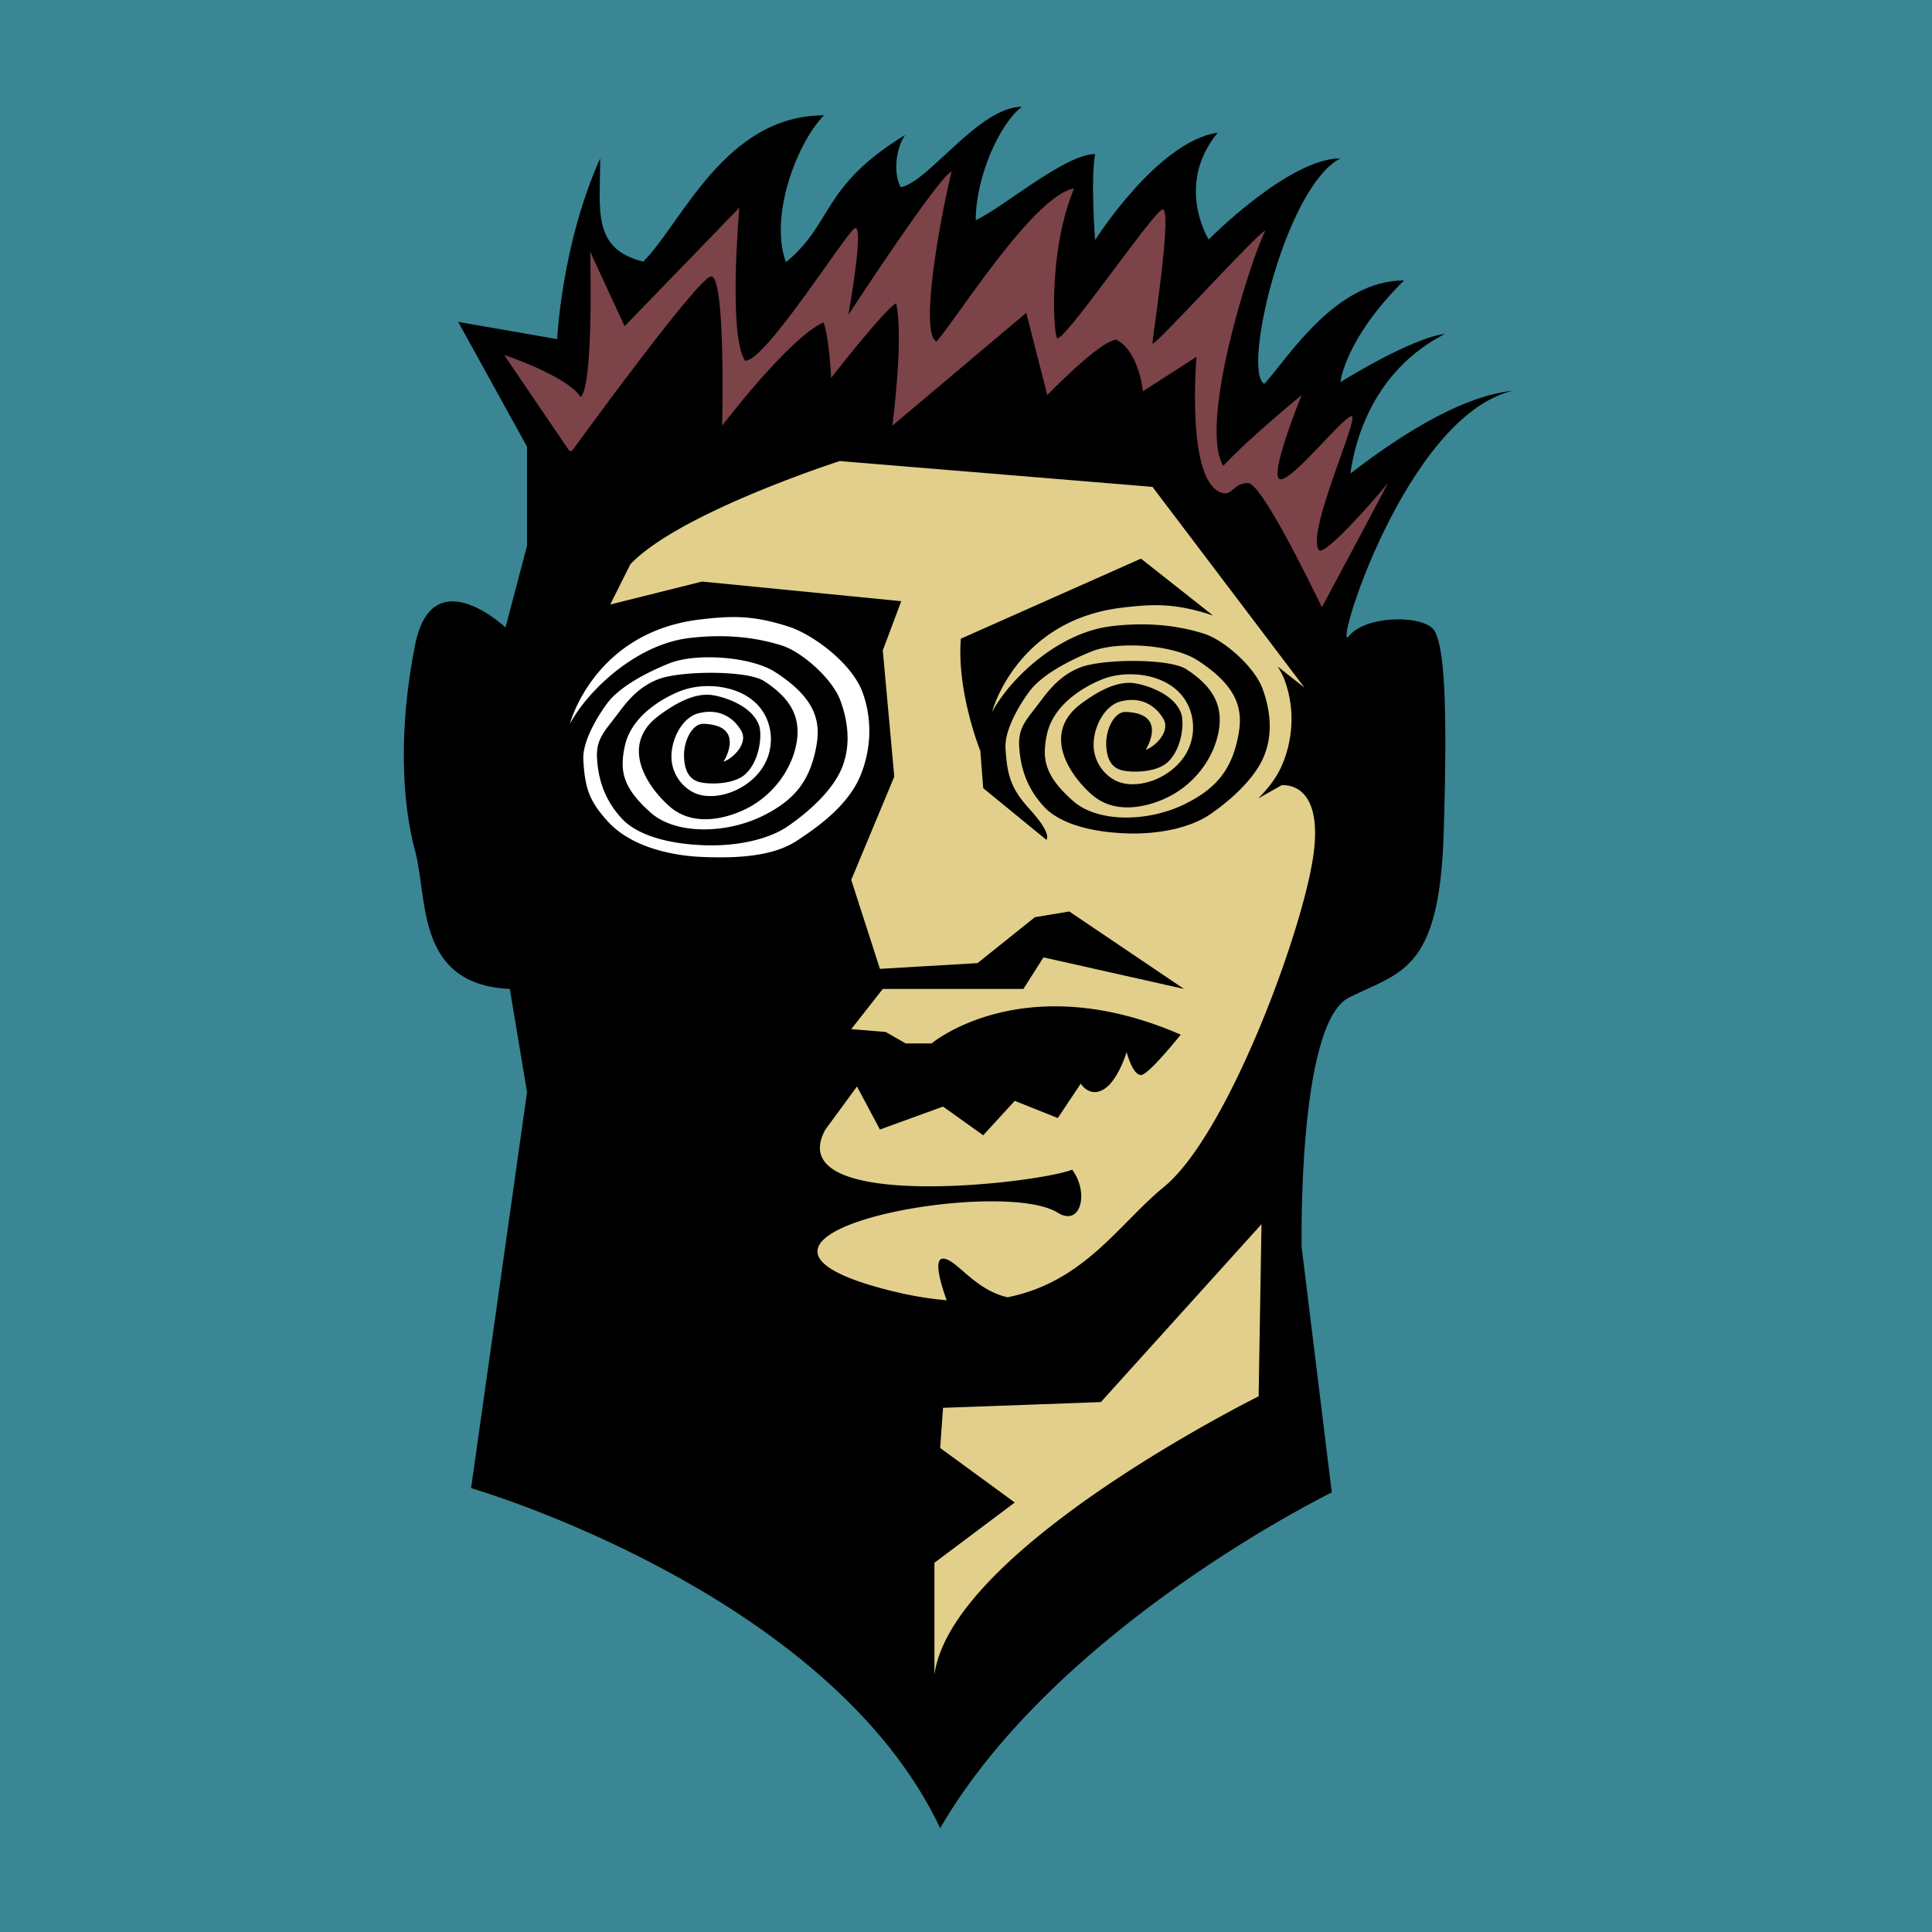
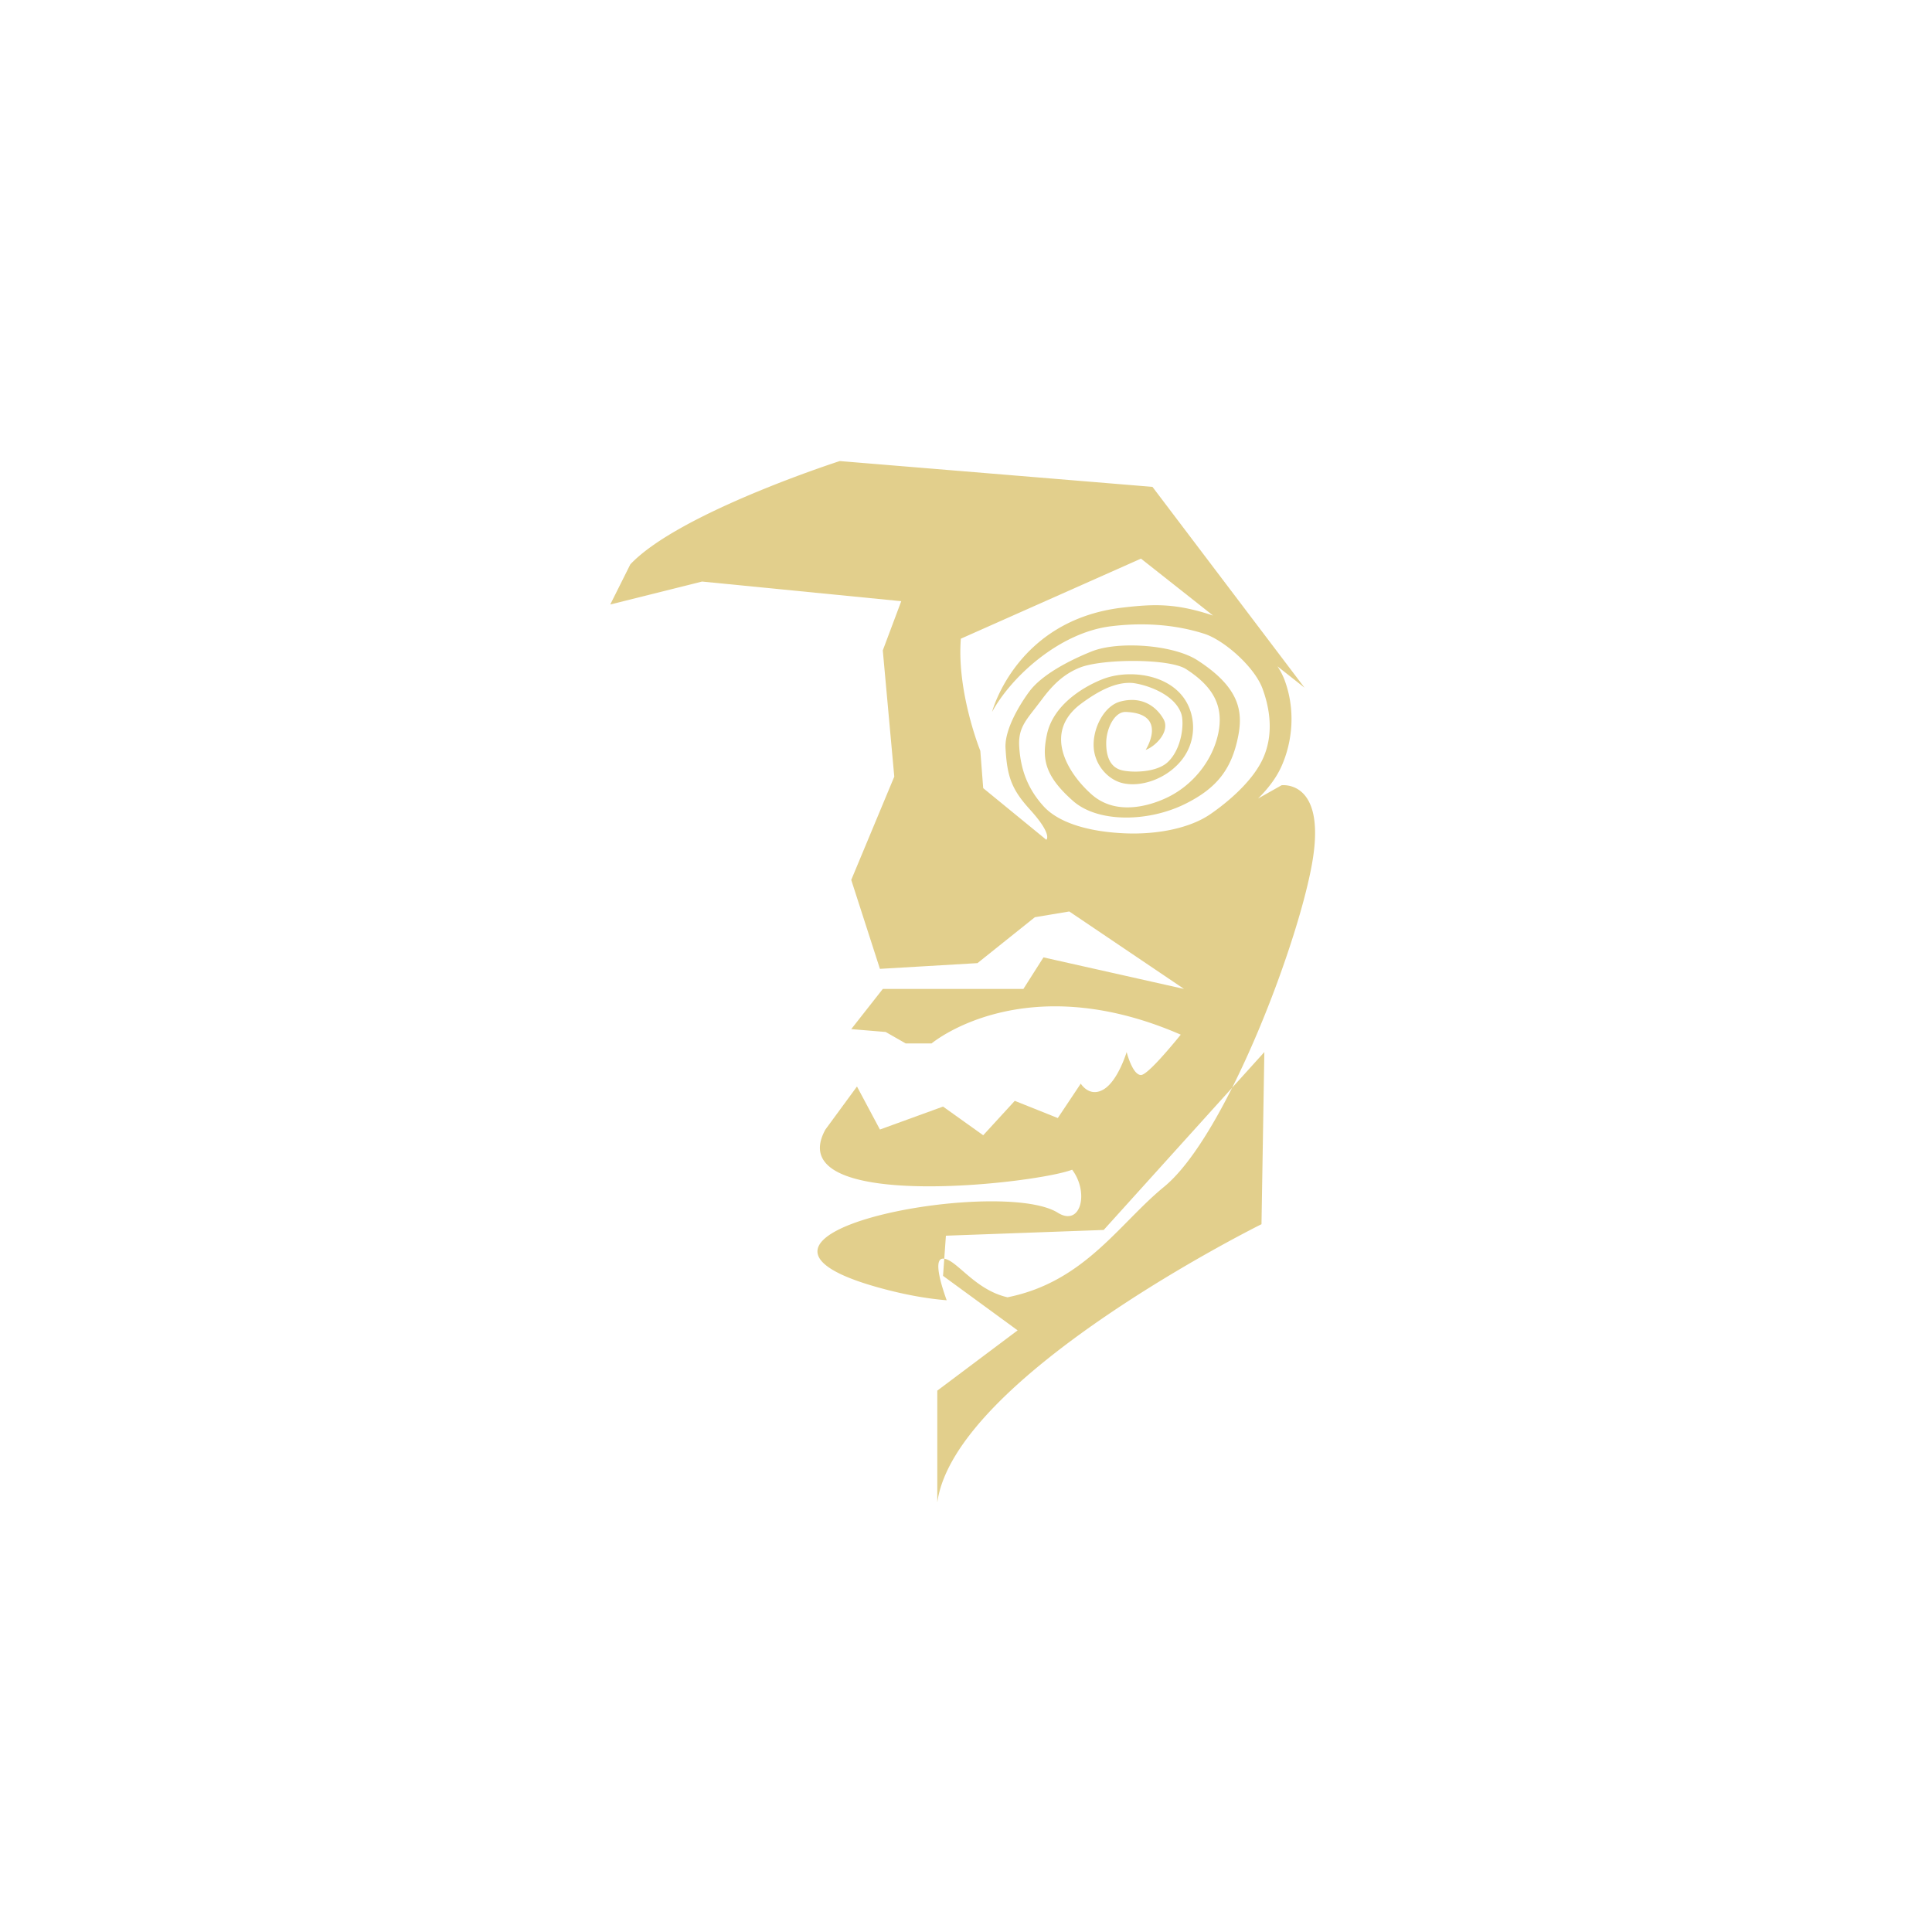
<svg xmlns="http://www.w3.org/2000/svg" width="2500" height="2500" viewBox="0 0 192.756 192.756">
  <g fill-rule="evenodd" clip-rule="evenodd">
-     <path fill="#3a8694" d="M0 0h192.756v192.756H0V0z" />
-     <path d="M150.906 38.988c-4.666.491-10.387 3.793-16.176 8.256.434-3.173 2.201-10.23 9.443-13.937-3.436.429-10.443 4.821-10.443 4.821s.449-4.327 6.361-10.15c-6.869 0-11.564 7.71-13.945 10.318-2.27-1.134 2.041-19.615 7.584-22.494-5.15 0-13.141 8.094-13.141 8.094s-3.4-5.442.906-10.658c-6.01.859-12.238 10.721-12.238 10.721s-.459-5.959 0-8.587c-3.004 0-9.189 5.349-11.91 6.596 0-4.293 2.379-9.637 4.611-11.319-4.293 0-9.375 7.578-12.096 8.031-.793-1.475-.438-4.021.454-5.216-8.391 5.102-7.183 8.834-11.905 12.699-1.717-4.723 1.222-12.08 3.797-14.656-9.875 0-14.168 10.734-18.033 14.598-5.152-1.288-4.293-5.152-4.293-10.304-3.864 8.587-4.293 18.033-4.293 18.033l-9.875-1.717 6.87 12.451v9.875l-2.147 8.158s-7.299-6.87-9.016 1.717c-1.718 8.587-1.288 15.886 0 20.609 1.288 4.723 0 13.31 9.445 13.739l1.718 10.305-5.582 39.5s35.636 10.305 46.799 33.92c11.735-20.18 39.071-33.49 39.071-33.49l-3.006-24.473s-.43-22.326 4.723-24.902 9.016-2.576 9.445-16.316c.43-13.739 0-18.462-.857-20.18-.859-1.717-6.871-1.717-8.588.429-1.716 2.149 5.583-21.895 16.317-24.471z" />
-     <path d="M70.903 27.586c1.527-.382 1.145 14.884 1.145 14.884s6.679-8.778 10.114-10.304c.572 1.527.763 5.534.763 5.534s5.343-6.869 6.488-7.441c.764 3.625-.381 12.212-.381 12.212l13.357-11.258 2.1 8.205s5.152-5.343 6.869-5.534c2.289 1.145 2.672 5.152 2.672 5.152l5.344-3.435s-1.078 12.364 2.48 13.548c1.145.382 1.145-.954 2.67-.954 1.277 0 5.881 9.322 7.361 12.391.889-1.658 6.924-12.921 6.57-12.391-.383.573-6.297 7.442-6.871 6.679-1.305-1.741 4.199-13.548 3.244-13.358-.953.191-5.725 6.297-7.061 6.297-1.334 0 2.1-8.396 2.1-8.396s-5.152 4.198-7.824 7.061c-2.48-4.198 2.672-20.418 4.199-23.472-.764.191-11.26 11.831-11.26 11.259s2.1-13.93.955-13.358c-1.145.573-10.113 13.74-10.496 12.786-.381-.954-.762-8.969 1.719-14.884-4.008.572-12.213 13.739-13.74 15.266-1.773-.985.573-13.167 1.527-16.983-1.336.572-10.305 14.312-10.305 14.312s1.718-9.542.572-8.587c-1.145.954-8.969 13.357-10.876 13.167-1.718-2.481-.573-15.266-.573-15.266L62.316 32.547l-3.435-7.442s.381 13.358-.955 14.502c-1.335-2.099-7.633-4.198-7.633-4.198l6.488 9.542.271.057c2.647-3.632 12.531-17.091 13.851-17.422z" fill="#7c4349" />
-     <path d="M69.864 61.804c-10.625 1.252-13.006 10.411-13.006 10.411 1.886-3.474 6.686-7.907 11.846-8.549 2.946-.366 6.193-.256 9.336.749 1.929.616 4.983 3.258 5.8 5.464.652 1.761 1.194 4.39.077 6.916-1.199 2.71-4.398 5.02-5.35 5.664-1.942 1.312-5.112 2.01-8.479 1.865-3.786-.163-6.658-1.12-8.088-2.695-1.528-1.683-2.303-3.591-2.436-6.002-.089-1.627.523-2.413 1.54-3.715l.679-.888c1.133-1.534 2.242-2.6 3.837-3.236 2.241-.894 8.926-.922 10.594.153 2.676 1.725 3.772 3.649 3.218 6.378-.54 2.653-2.433 5.088-4.942 6.354-1.109.56-4.943 2.198-7.694-.222-2.331-2.052-4.963-6.16-1.055-9.061 2.317-1.719 3.817-2.106 4.947-2.076.917.024 4.266.869 5.038 3.053.327.926.091 3.511-1.344 4.854-1.102 1.032-3.468 1.06-4.518.824-.686-.153-1.619-.671-1.619-2.717 0-1.435.82-3.154 1.955-3.114 4.305.153 1.984 3.786 1.984 3.786 1.007-.366 2.473-1.862 1.772-3.087-.706-1.232-2.138-2.317-4.306-1.737-1.619.433-2.737 2.652-2.656 4.488.079 1.828 1.43 3.322 2.926 3.657 1.778.398 4.152-.378 5.653-2.07a5.22 5.22 0 0 0 1.042-5.234c-1.208-3.42-5.598-4.114-8.4-3.192-.918.302-5.15 2.052-5.893 5.679-.476 2.324-.284 4.034 2.626 6.595 2.493 2.194 7.548 2.121 11.266.245 3.044-1.536 4.523-3.386 5.181-6.627.506-2.487.232-4.901-4.052-7.662-2.437-1.572-7.921-1.927-10.533-.885-2.082.83-4.958 2.279-6.229 4 0 0-2.513 3.271-2.382 5.648.158 2.856.613 4.122 2.443 6.137 2.297 2.53 6.314 3.411 9.374 3.542 3.836.166 7.268-.112 9.587-1.68 1.363-.922 4.768-3.1 6.146-6.211 1.084-2.451 1.4-5.585.296-8.566-1.062-2.868-4.935-5.747-7.396-6.533-3.541-1.132-5.618-1.076-8.785-.703z" fill="#fff" />
-     <path d="M125.859 122.139l-.285 17.174s-30.627 15.172-32.345 27.766v-11.162l8.015-6.012-7.442-5.439.286-4.006 15.743-.572 16.028-17.749zM127.863 78.345l-2.344 1.324c.932-.923 1.803-2.01 2.35-3.248 1.084-2.45 1.402-5.585.297-8.566a6.802 6.802 0 0 0-.713-1.374l2.701 2.131-15.172-20.037L83.784 46s-16.029 5.152-20.896 10.305l-2.004 4.007 9.16-2.29 19.874 1.959-1.842 4.91 1.146 12.595-4.294 10.304 2.862 8.873 9.733-.572 5.725-4.58 3.434-.573 11.449 7.729-14.025-3.149-2.002 3.149H88.077l-3.148 4.008 3.435.285 2.003 1.146h2.576s9.143-7.715 24.862-.877c-1.234 1.516-3.367 4.025-3.967 4.025-.857 0-1.432-2.291-1.432-2.291s-.857 2.863-2.289 3.721c-1.432.859-2.289-.572-2.289-.572l-2.291 3.436-4.293-1.717-3.148 3.434-4.008-2.861-6.297 2.289-2.29-4.293-3.149 4.293c-4.58 8.301 20.896 5.439 24.617 4.008 1.717 2.289.859 5.725-1.432 4.293-5.926-3.703-37.959 2.371-16.888 7.729 2.123.539 4.046.861 5.801 1.004-.58-1.609-1.341-4.152-.363-4.152 1.306 0 3.088 3.094 6.432 3.855 7.676-1.533 11.137-7.354 15.609-11.012 6.297-5.152 13.738-25.188 14.883-32.917 1.147-7.728-3.148-7.156-3.148-7.156zm-7.175 2.93c-1.941 1.312-5.111 2.01-8.479 1.865-3.785-.163-6.658-1.12-8.088-2.695-1.529-1.683-2.303-3.591-2.436-6.003-.09-1.626.523-2.412 1.539-3.714l.68-.887c1.133-1.535 2.242-2.6 3.836-3.236 2.242-.894 8.928-.923 10.596.152 2.676 1.725 3.771 3.65 3.217 6.377-.539 2.654-2.432 5.089-4.941 6.355-1.109.56-4.943 2.199-7.693-.222-2.33-2.051-4.963-6.159-1.055-9.06 2.316-1.72 3.816-2.107 4.945-2.076.918.024 4.268.868 5.037 3.053.328.926.092 3.511-1.342 4.855-1.104 1.032-3.469 1.06-4.52.824-.686-.153-1.617-.672-1.617-2.717 0-1.436.818-3.155 1.953-3.114 4.305.152 1.984 3.786 1.984 3.786 1.008-.366 2.475-1.862 1.773-3.086-.707-1.233-2.139-2.318-4.307-1.737-1.619.433-2.736 2.651-2.656 4.488.08 1.828 1.43 3.322 2.926 3.658 1.777.398 4.152-.378 5.652-2.07a5.214 5.214 0 0 0 1.041-5.235c-1.205-3.42-5.598-4.113-8.398-3.192-.918.302-5.15 2.052-5.893 5.679-.477 2.324-.283 4.034 2.625 6.595 2.494 2.193 7.549 2.121 11.268.244 3.045-1.536 4.523-3.386 5.182-6.627.506-2.487.23-4.901-4.053-7.662-2.438-1.571-7.922-1.927-10.533-.886-2.082.831-4.957 2.28-6.229 4 0 0-2.512 3.271-2.381 5.648.156 2.856.611 4.122 2.441 6.137 2.297 2.53 1.629 3.013 1.629 3.013l-6.297-5.152-.287-3.721s-2.365-5.84-1.943-11.19l17.972-7.987 7.195 5.681a6.378 6.378 0 0 0-.264-.091c-3.541-1.132-5.619-1.076-8.785-.703-10.625 1.252-13.006 10.412-13.006 10.412 1.887-3.474 6.686-7.908 11.846-8.549 2.945-.366 6.193-.256 9.336.749 1.93.616 4.982 3.259 5.801 5.464.652 1.76 1.193 4.39.076 6.915-1.197 2.708-4.396 5.018-5.347 5.662z" fill="#e2cf8c" />
+     <path d="M125.859 122.139s-30.627 15.172-32.345 27.766v-11.162l8.015-6.012-7.442-5.439.286-4.006 15.743-.572 16.028-17.749zM127.863 78.345l-2.344 1.324c.932-.923 1.803-2.01 2.35-3.248 1.084-2.45 1.402-5.585.297-8.566a6.802 6.802 0 0 0-.713-1.374l2.701 2.131-15.172-20.037L83.784 46s-16.029 5.152-20.896 10.305l-2.004 4.007 9.16-2.29 19.874 1.959-1.842 4.91 1.146 12.595-4.294 10.304 2.862 8.873 9.733-.572 5.725-4.58 3.434-.573 11.449 7.729-14.025-3.149-2.002 3.149H88.077l-3.148 4.008 3.435.285 2.003 1.146h2.576s9.143-7.715 24.862-.877c-1.234 1.516-3.367 4.025-3.967 4.025-.857 0-1.432-2.291-1.432-2.291s-.857 2.863-2.289 3.721c-1.432.859-2.289-.572-2.289-.572l-2.291 3.436-4.293-1.717-3.148 3.434-4.008-2.861-6.297 2.289-2.29-4.293-3.149 4.293c-4.58 8.301 20.896 5.439 24.617 4.008 1.717 2.289.859 5.725-1.432 4.293-5.926-3.703-37.959 2.371-16.888 7.729 2.123.539 4.046.861 5.801 1.004-.58-1.609-1.341-4.152-.363-4.152 1.306 0 3.088 3.094 6.432 3.855 7.676-1.533 11.137-7.354 15.609-11.012 6.297-5.152 13.738-25.188 14.883-32.917 1.147-7.728-3.148-7.156-3.148-7.156zm-7.175 2.93c-1.941 1.312-5.111 2.01-8.479 1.865-3.785-.163-6.658-1.12-8.088-2.695-1.529-1.683-2.303-3.591-2.436-6.003-.09-1.626.523-2.412 1.539-3.714l.68-.887c1.133-1.535 2.242-2.6 3.836-3.236 2.242-.894 8.928-.923 10.596.152 2.676 1.725 3.771 3.65 3.217 6.377-.539 2.654-2.432 5.089-4.941 6.355-1.109.56-4.943 2.199-7.693-.222-2.33-2.051-4.963-6.159-1.055-9.06 2.316-1.72 3.816-2.107 4.945-2.076.918.024 4.268.868 5.037 3.053.328.926.092 3.511-1.342 4.855-1.104 1.032-3.469 1.06-4.52.824-.686-.153-1.617-.672-1.617-2.717 0-1.436.818-3.155 1.953-3.114 4.305.152 1.984 3.786 1.984 3.786 1.008-.366 2.475-1.862 1.773-3.086-.707-1.233-2.139-2.318-4.307-1.737-1.619.433-2.736 2.651-2.656 4.488.08 1.828 1.43 3.322 2.926 3.658 1.777.398 4.152-.378 5.652-2.07a5.214 5.214 0 0 0 1.041-5.235c-1.205-3.42-5.598-4.113-8.398-3.192-.918.302-5.15 2.052-5.893 5.679-.477 2.324-.283 4.034 2.625 6.595 2.494 2.193 7.549 2.121 11.268.244 3.045-1.536 4.523-3.386 5.182-6.627.506-2.487.23-4.901-4.053-7.662-2.438-1.571-7.922-1.927-10.533-.886-2.082.831-4.957 2.28-6.229 4 0 0-2.512 3.271-2.381 5.648.156 2.856.611 4.122 2.441 6.137 2.297 2.53 1.629 3.013 1.629 3.013l-6.297-5.152-.287-3.721s-2.365-5.84-1.943-11.19l17.972-7.987 7.195 5.681a6.378 6.378 0 0 0-.264-.091c-3.541-1.132-5.619-1.076-8.785-.703-10.625 1.252-13.006 10.412-13.006 10.412 1.887-3.474 6.686-7.908 11.846-8.549 2.945-.366 6.193-.256 9.336.749 1.93.616 4.982 3.259 5.801 5.464.652 1.76 1.193 4.39.076 6.915-1.197 2.708-4.396 5.018-5.347 5.662z" fill="#e2cf8c" />
  </g>
</svg>